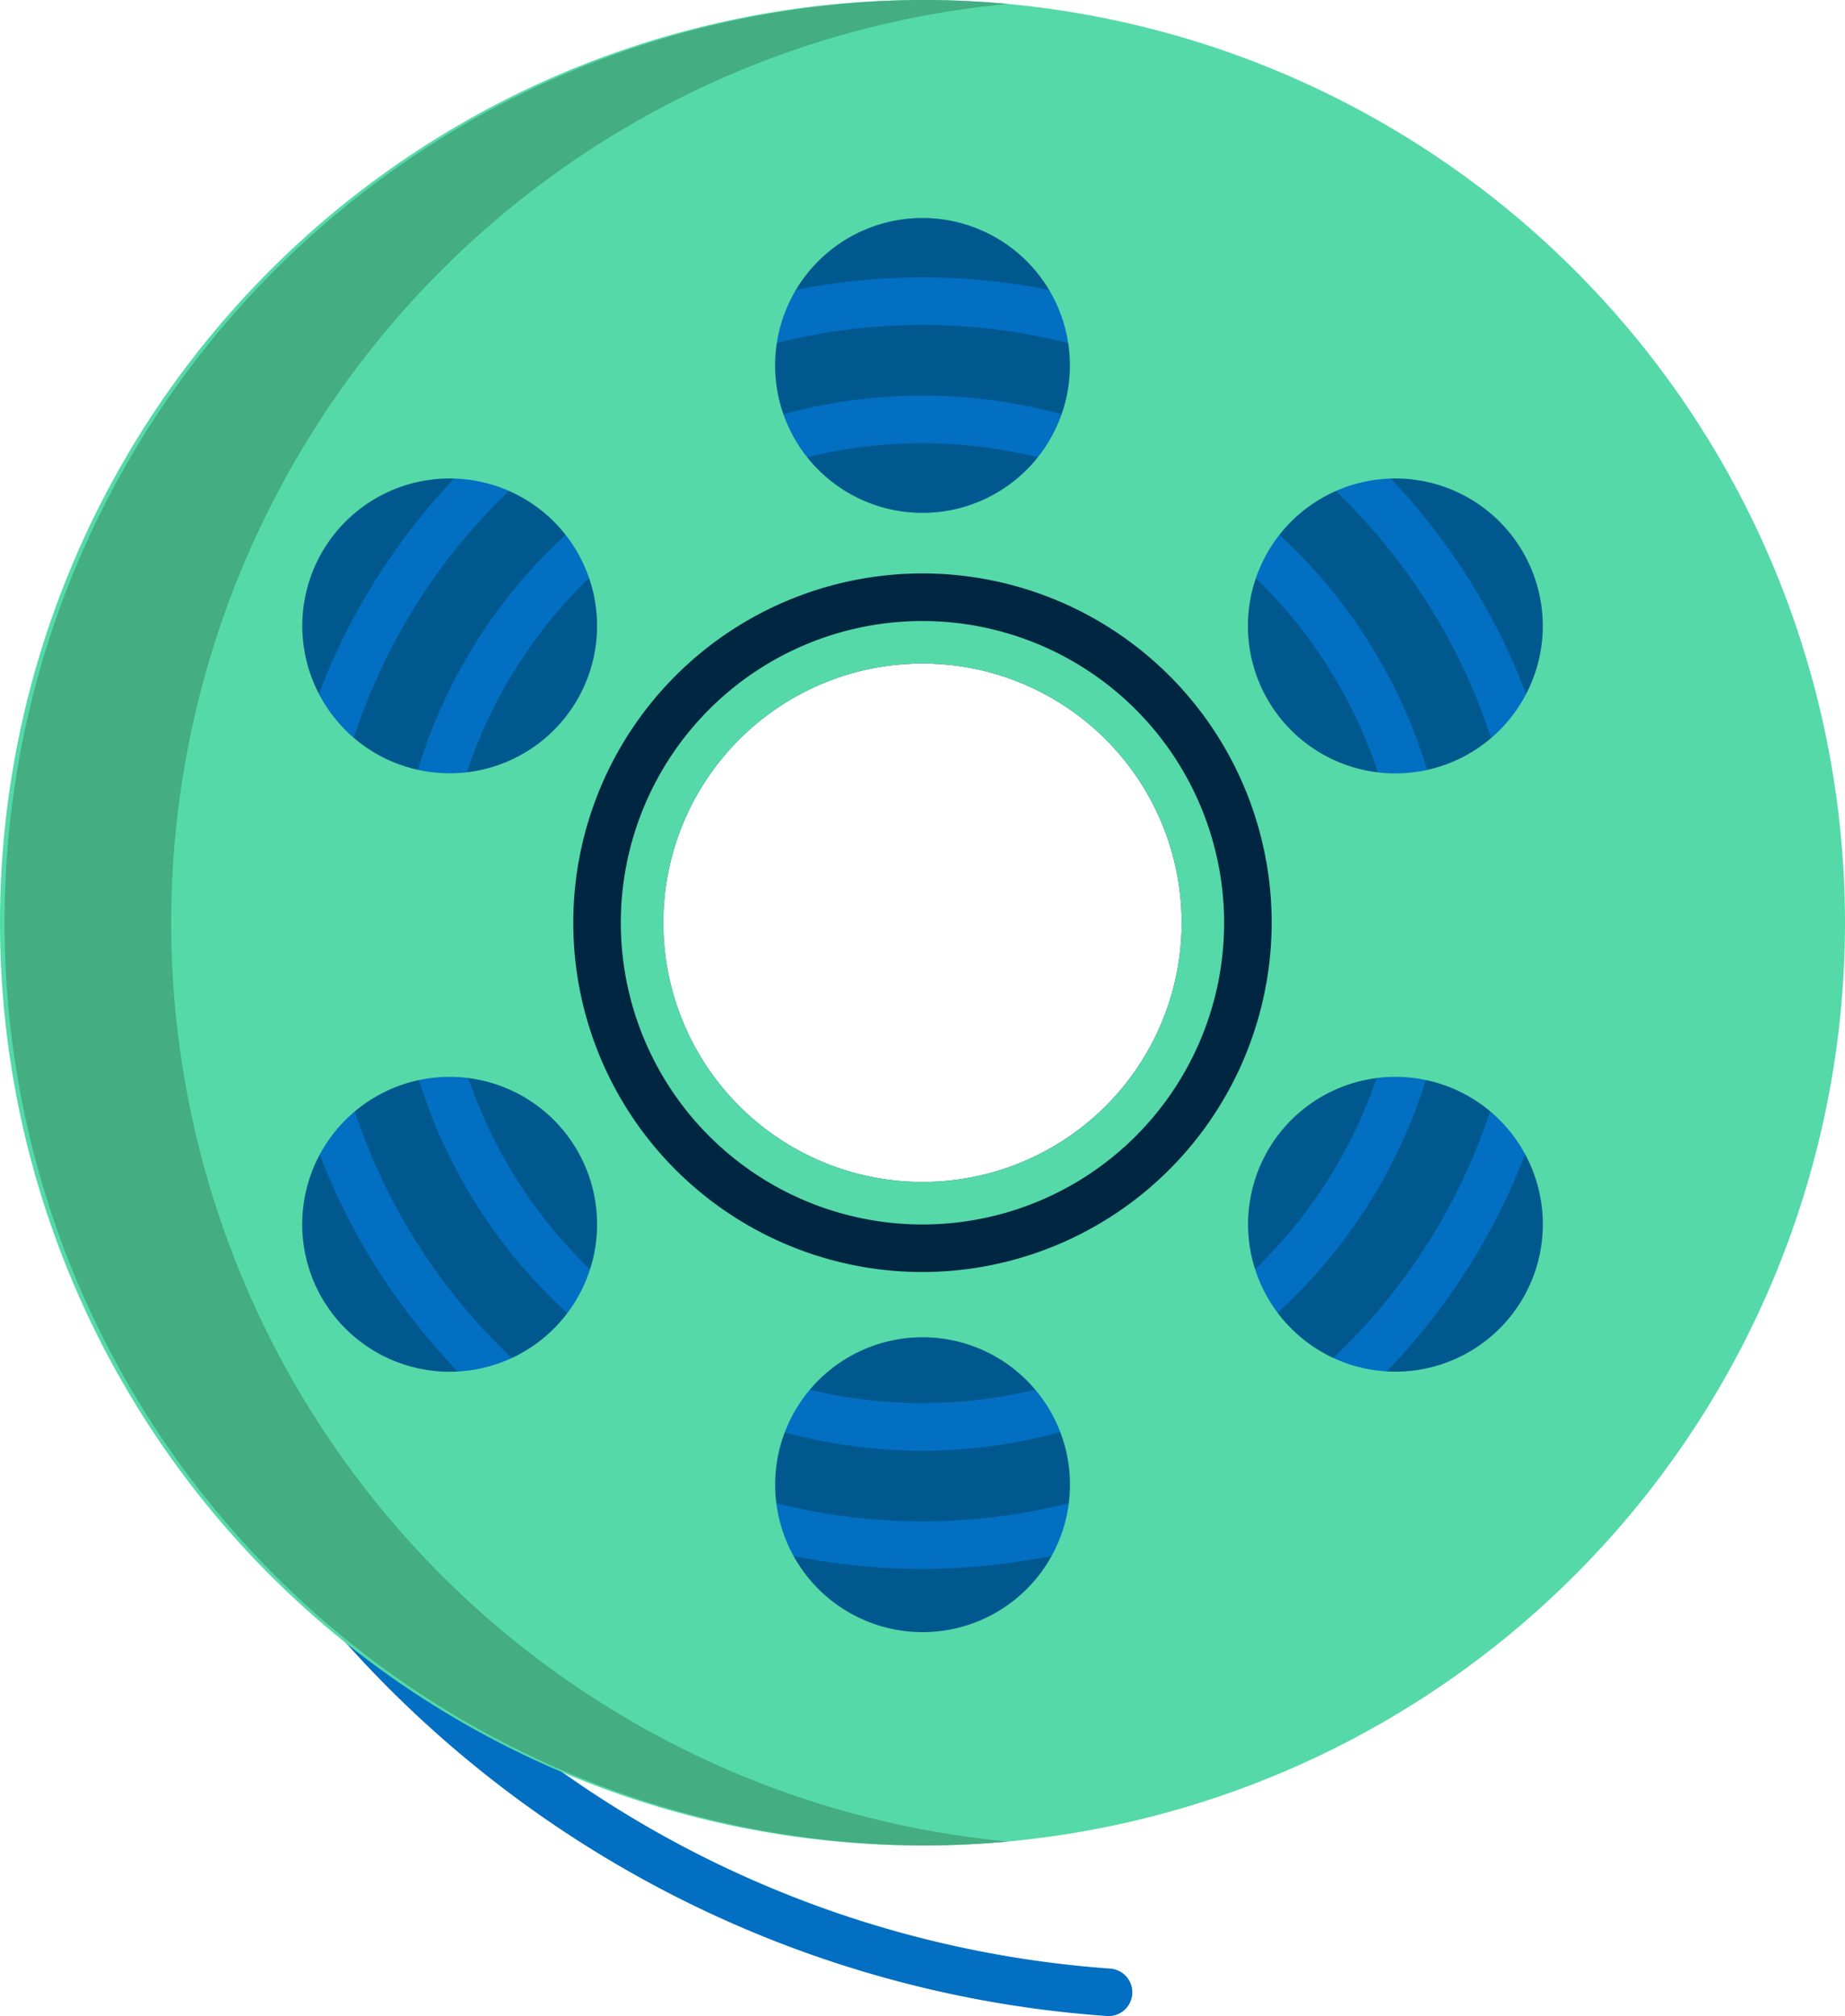
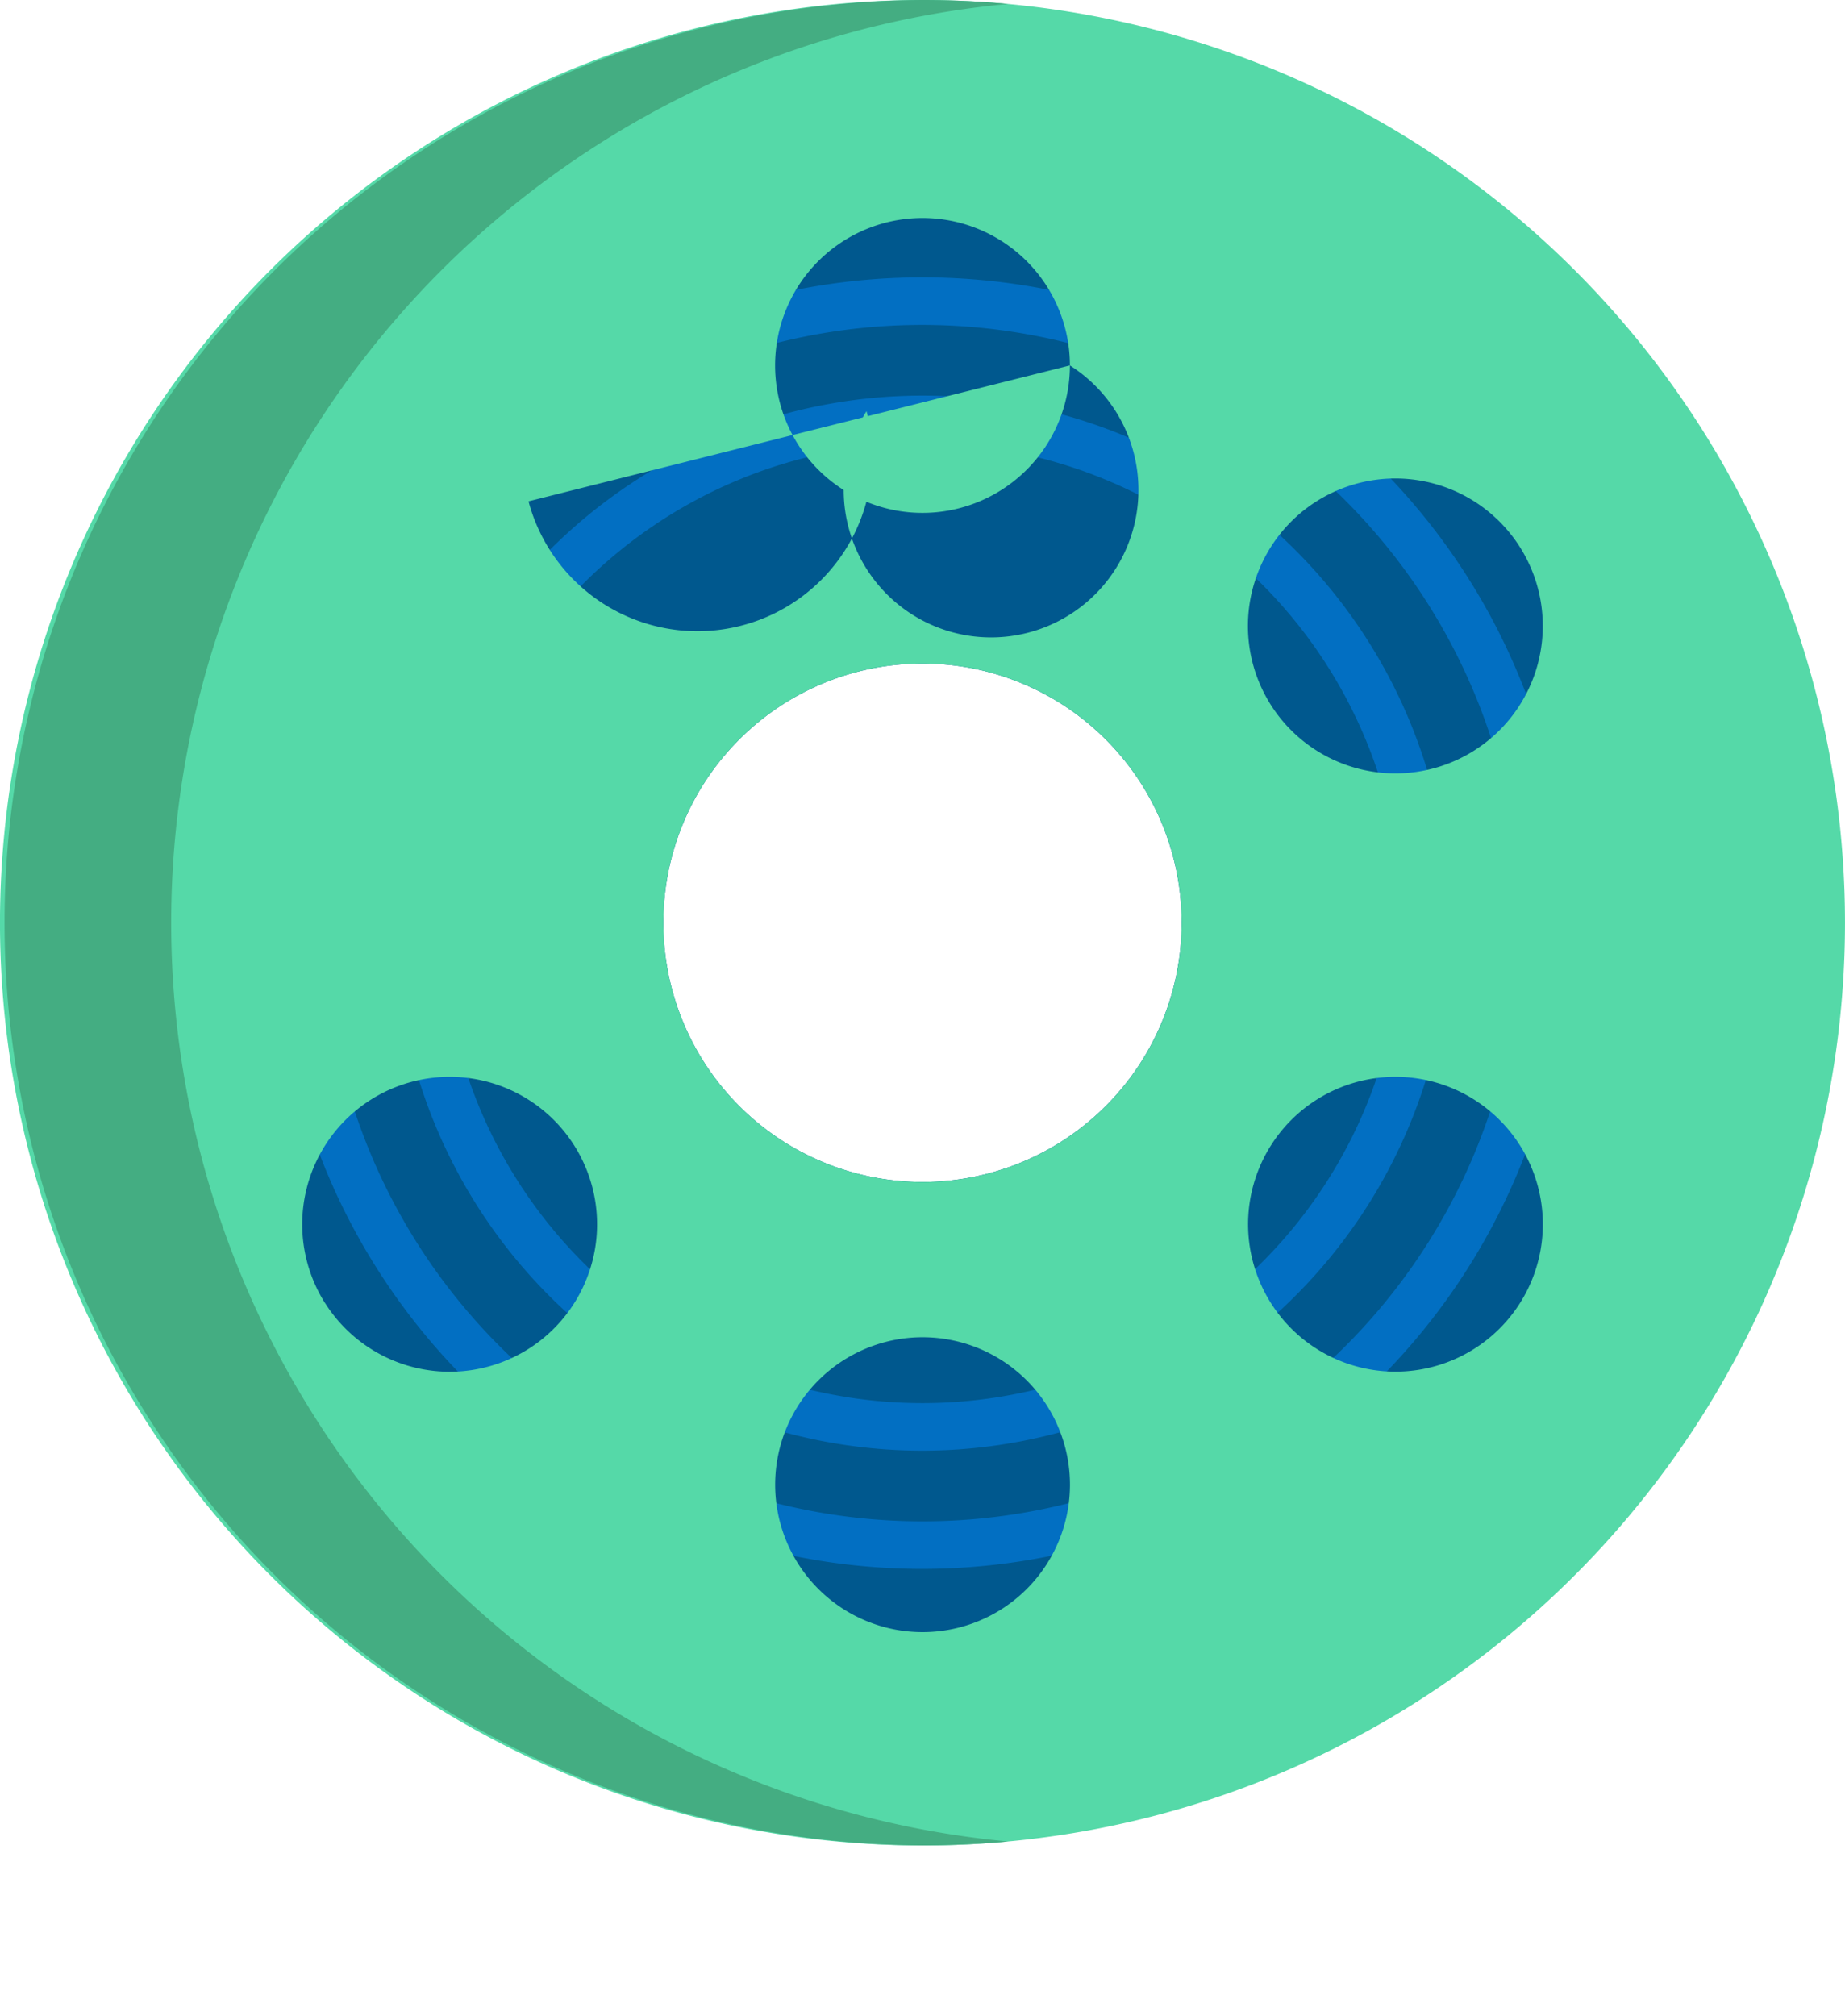
<svg xmlns="http://www.w3.org/2000/svg" viewBox="0 0 82.386 90">
  <defs>
    <style>
      .cls-1 {
        fill: #026fc2;
      }

      .cls-2 {
        fill: #00588e;
      }

      .cls-3 {
        fill: #55d9a8;
      }

      .cls-4 {
        fill: #44ad82;
      }

      .cls-5 {
        fill: #012642;
      }

      .cls-6 {
        fill: none;
      }
    </style>
  </defs>
  <g id="GRAPHENE" transform="translate(9683.193 -19943.182)">
-     <path id="Path_186" data-name="Path 186" class="cls-1" d="M59.278,220.861l-.076,0a50.323,50.323,0,0,1-46.664-53.733,1.062,1.062,0,0,1,2.118.149,48.254,48.254,0,0,0,44.7,51.467,1.062,1.062,0,0,1-.074,2.121" transform="translate(-9692.969 19812.32)" />
    <path id="Path_187" data-name="Path 187" class="cls-2" d="M61.672,26A35.672,35.672,0,1,0,97.344,61.672,35.673,35.673,0,0,0,61.672,26m0,47.244A11.572,11.572,0,1,1,73.244,61.672,11.572,11.572,0,0,1,61.672,73.244" transform="translate(-9703.673 19922.703)" />
    <path id="Path_188" data-name="Path 188" class="cls-1" d="M87.057,115.974a28.829,28.829,0,1,1,28.829-28.829,28.862,28.862,0,0,1-28.829,28.829m0-55.535a26.706,26.706,0,1,0,26.706,26.706A26.736,26.736,0,0,0,87.057,60.439" transform="translate(-9729.058 19897.248)" />
    <path id="Path_189" data-name="Path 189" class="cls-1" d="M106.639,130.278a23.55,23.55,0,1,1,23.55-23.55,23.577,23.577,0,0,1-23.55,23.55m0-44.977a21.427,21.427,0,1,0,21.427,21.427A21.451,21.451,0,0,0,106.639,85.3" transform="translate(-9748.64 19877.666)" />
-     <path id="Path_190" data-name="Path 190" class="cls-3" d="M41.193,0A41.193,41.193,0,1,0,82.385,41.193,41.194,41.194,0,0,0,41.193,0M14.515,58.175A6.583,6.583,0,1,1,23.6,60.218a6.583,6.583,0,0,1-9.082-2.043M67.87,24.423a6.583,6.583,0,1,1-9.082-2.043,6.583,6.583,0,0,1,9.082,2.043M52.765,41.193A11.572,11.572,0,1,1,41.193,29.621,11.572,11.572,0,0,1,52.765,41.193m-4.99-24.879a6.582,6.582,0,1,1-6.582-6.582,6.583,6.583,0,0,1,6.582,6.582M23.6,22.38a6.581,6.581,0,1,1-9.082,2.043A6.583,6.583,0,0,1,23.6,22.38m11.014,43.9a6.582,6.582,0,1,1,6.582,6.582,6.583,6.583,0,0,1-6.582-6.582m24.178-6.066a6.581,6.581,0,1,1,9.082-2.043,6.583,6.583,0,0,1-9.082,2.043" transform="translate(-9683.193 19943.182)" />
+     <path id="Path_190" data-name="Path 190" class="cls-3" d="M41.193,0A41.193,41.193,0,1,0,82.385,41.193,41.194,41.194,0,0,0,41.193,0M14.515,58.175A6.583,6.583,0,1,1,23.6,60.218a6.583,6.583,0,0,1-9.082-2.043M67.87,24.423a6.583,6.583,0,1,1-9.082-2.043,6.583,6.583,0,0,1,9.082,2.043M52.765,41.193A11.572,11.572,0,1,1,41.193,29.621,11.572,11.572,0,0,1,52.765,41.193m-4.99-24.879a6.582,6.582,0,1,1-6.582-6.582,6.583,6.583,0,0,1,6.582,6.582a6.581,6.581,0,1,1-9.082,2.043A6.583,6.583,0,0,1,23.6,22.38m11.014,43.9a6.582,6.582,0,1,1,6.582,6.582,6.583,6.583,0,0,1-6.582-6.582m24.178-6.066a6.581,6.581,0,1,1,9.082-2.043,6.583,6.583,0,0,1-9.082,2.043" transform="translate(-9683.193 19943.182)" />
    <path id="Path_191" data-name="Path 191" class="cls-4" d="M7.644,41.193A41.2,41.2,0,0,1,45.015.176Q43.126,0,41.193,0a41.193,41.193,0,0,0,0,82.385q1.933,0,3.822-.176A41.2,41.2,0,0,1,7.644,41.193" transform="translate(-9683.193 19943.182)" />
-     <path id="Path_192" data-name="Path 192" class="cls-5" d="M136.156,151.749a15.593,15.593,0,1,1,15.593-15.593,15.611,15.611,0,0,1-15.593,15.593m0-29.063a13.47,13.47,0,1,0,13.47,13.47,13.485,13.485,0,0,0-13.47-13.47" transform="translate(-9778.157 19848.219)" />
    <rect id="Rectangle_234" data-name="Rectangle 234" class="cls-6" width="82.386" height="90" transform="translate(-9683.193 19943.182)" />
  </g>
</svg>